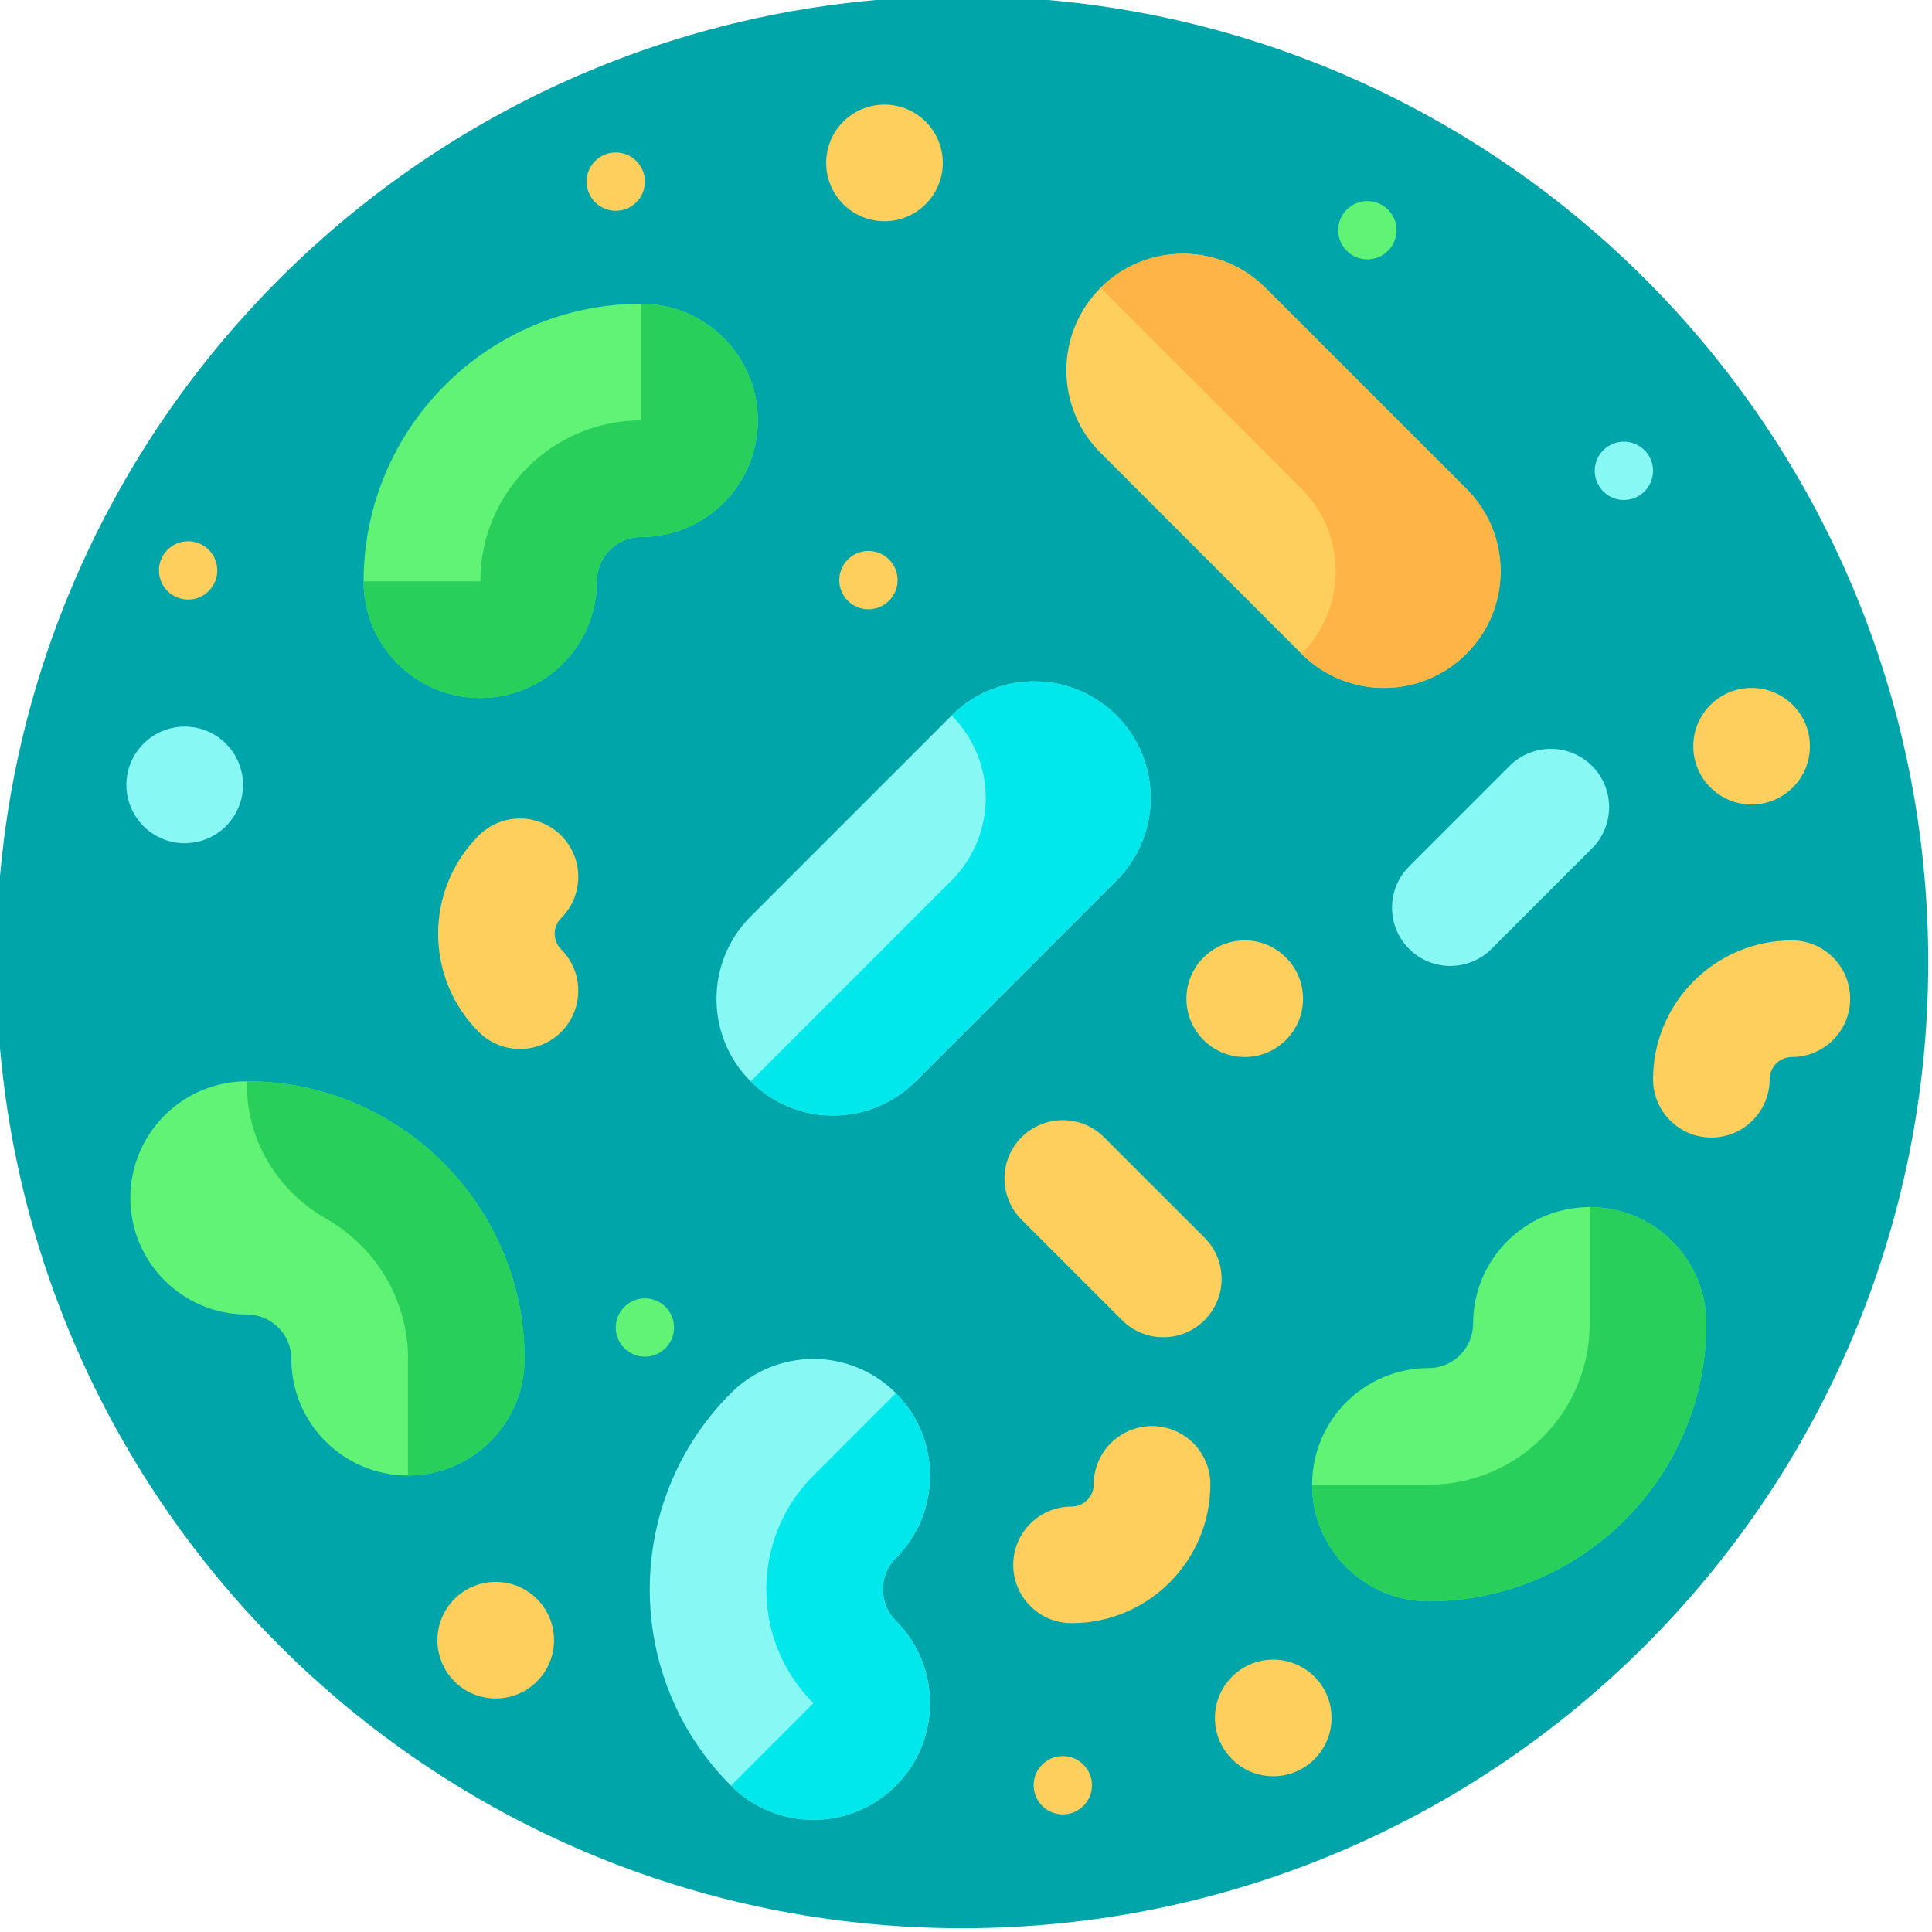
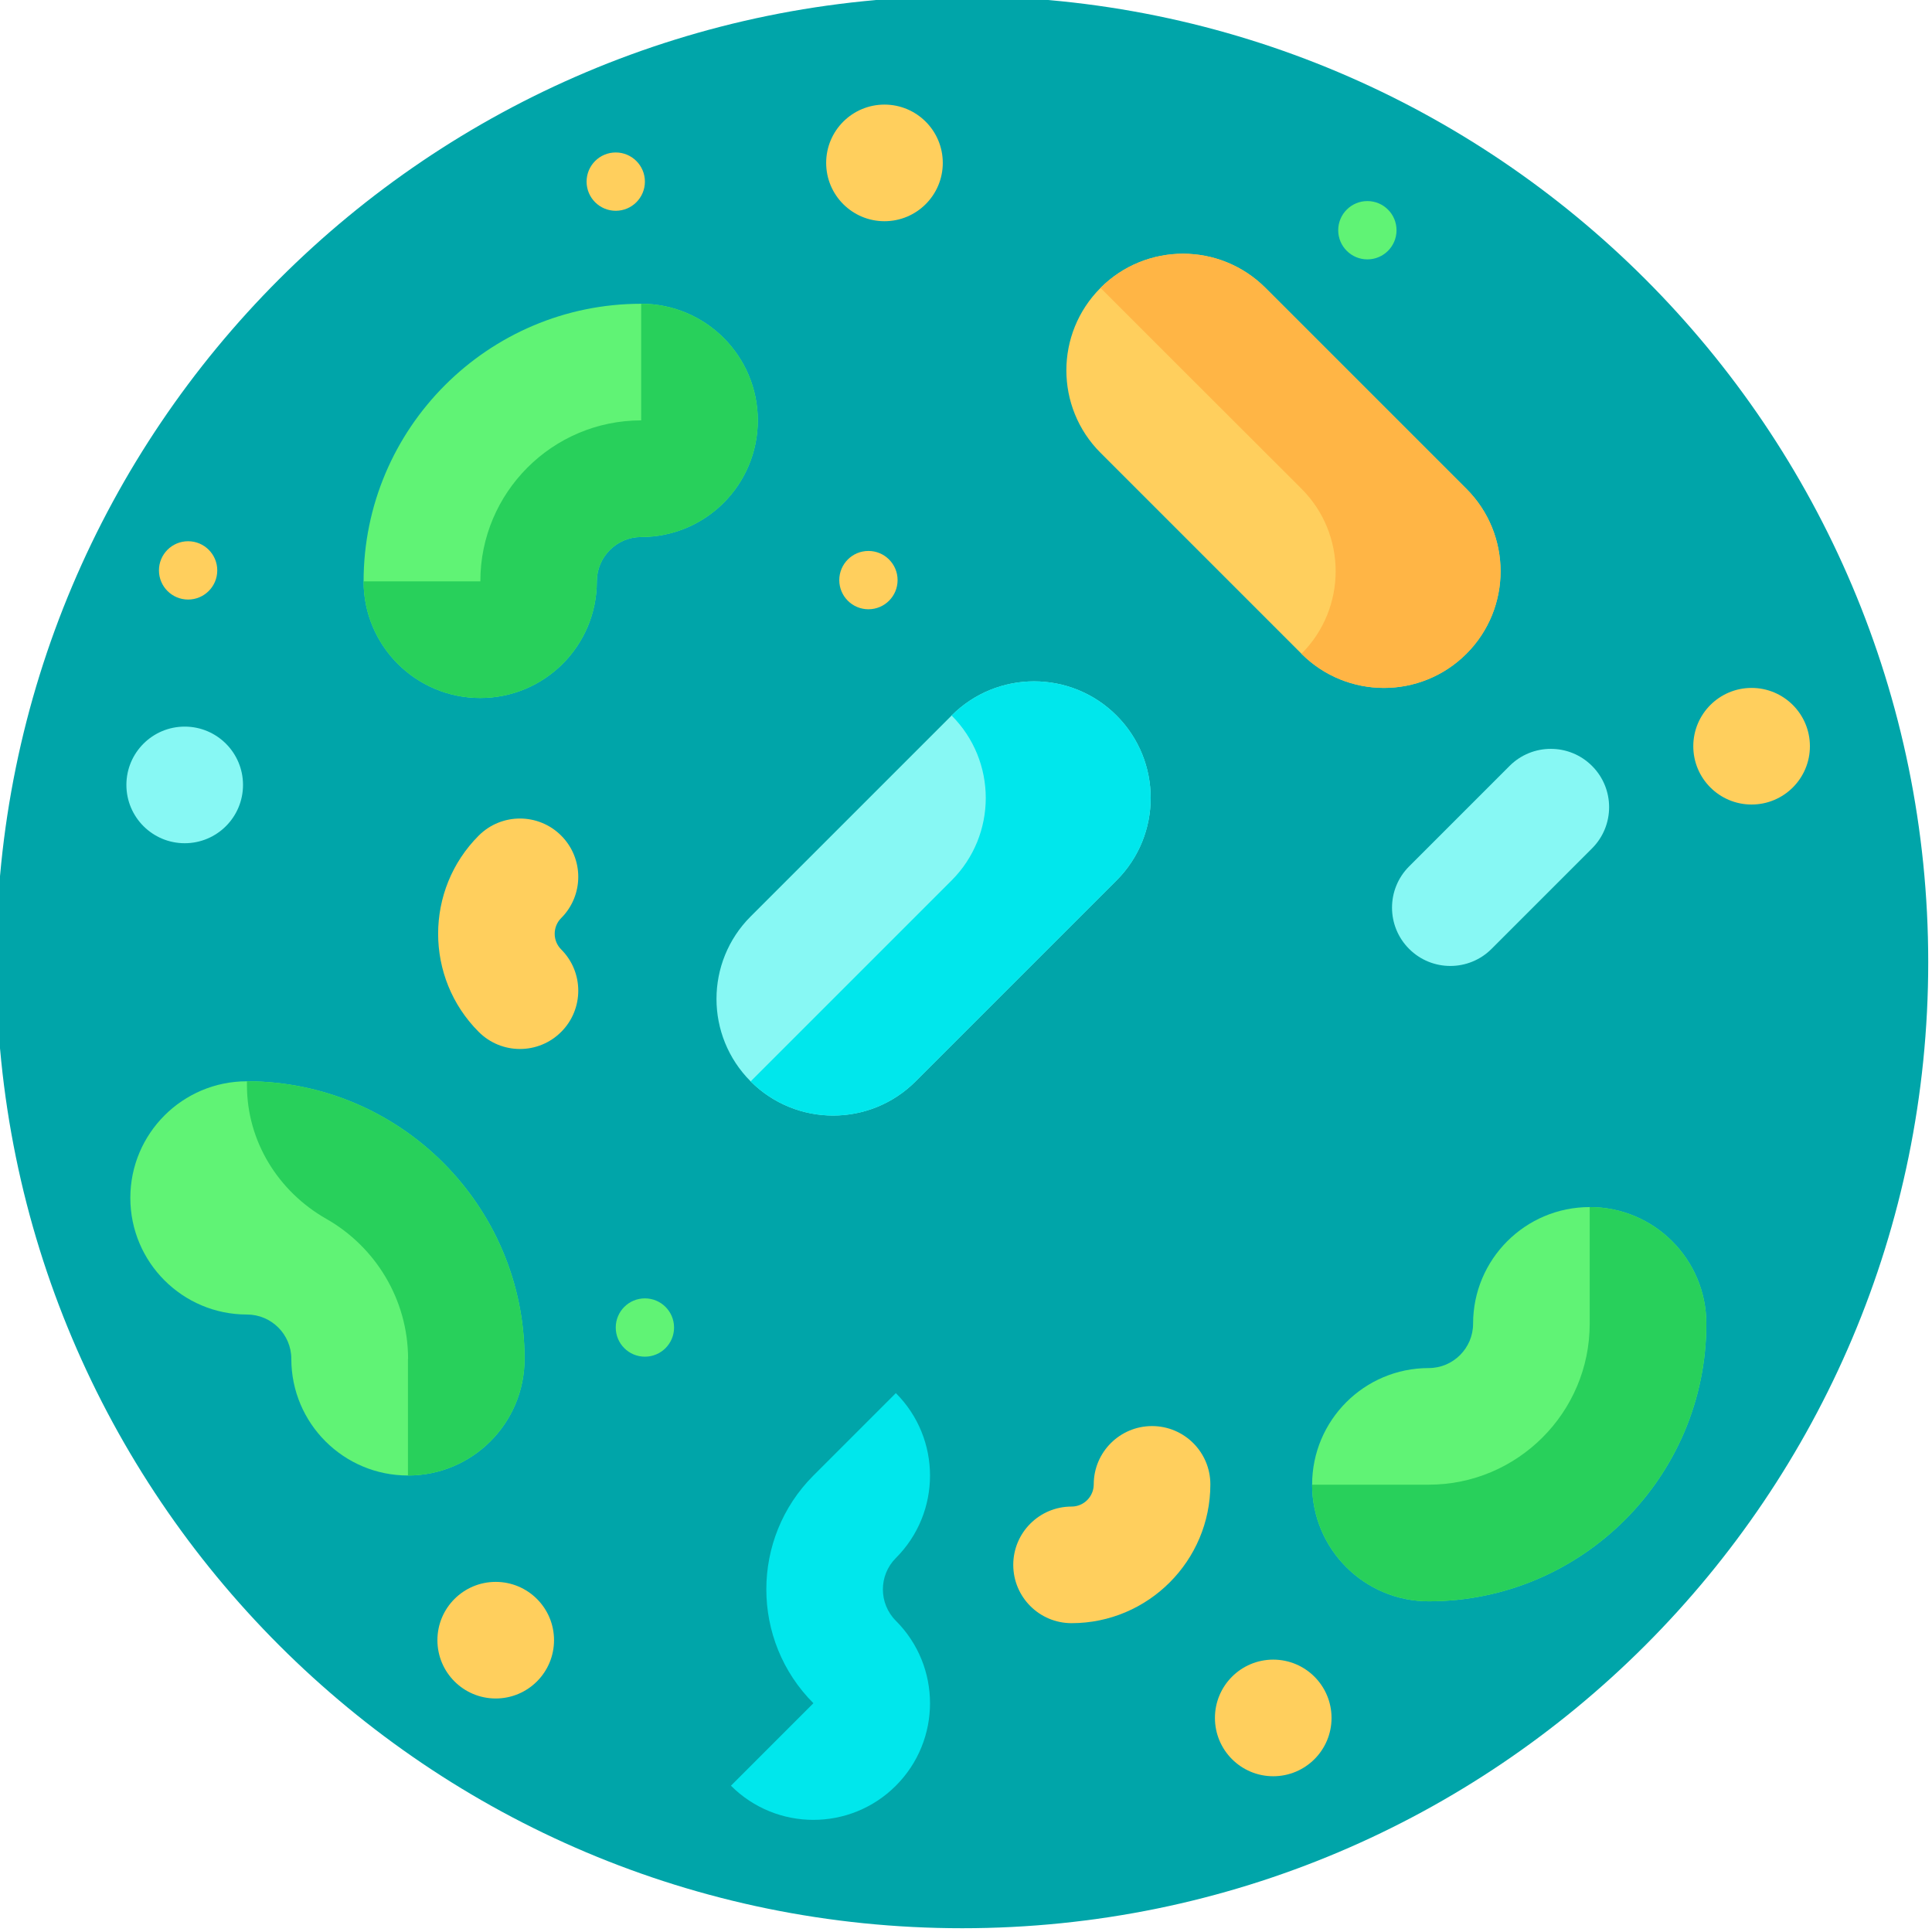
<svg xmlns="http://www.w3.org/2000/svg" height="512pt" viewBox="1 1 512 512" width="512pt">
  <path d="m512 256c0 141.387-114.613 256-256 256s-256-114.613-256-256 114.613-256 256-256 256 114.613 256 256zm0 0" fill="#00a5a9" />
  <path d="m170.922 81.5c-40.562 0-73.566 33.004-73.566 73.57 0 17.07 13.84 30.906 30.906 30.906 17.066 0 30.906-13.836 30.906-30.906 0-6.484 5.273-11.758 11.754-11.758 17.07 0 30.906-13.836 30.906-30.906 0-17.066-13.836-30.906-30.906-30.906zm0 0" fill="#60f375" />
  <path d="m170.922 112.406c-23.523 0-42.66 19.141-42.621 42.664 0 0-.012 0-.039 0h-30.906v.008c.004 17.066 13.84 30.898 30.906 30.898 17.066 0 30.906-13.836 30.906-30.906 0-6.484 5.273-11.758 11.754-11.758 17.07 0 30.906-13.836 30.906-30.906 0-17.062-13.828-30.895-30.887-30.906h-.02zm0 0" fill="#28d05b" />
  <path d="m66.445 287.551c-17.066 0-30.906 13.84-30.906 30.906 0 17.07 13.84 30.906 30.906 30.906 6.484 0 11.758 5.273 11.758 11.758 0 17.066 13.84 30.902 30.906 30.902s30.906-13.836 30.906-30.902c0-40.566-33.004-73.57-73.57-73.57zm0 0" fill="#60f375" />
  <path d="m109.109 392.023c17.066 0 30.906-13.836 30.906-30.902 0-40.566-33.004-73.57-73.57-73.57v1.07c0 14.762 8.215 28.094 21.043 35.395 12.906 7.348 21.633 21.227 21.66 37.102 0 0-.012.004-.039.004zm0 0" fill="#28d05b" />
  <path d="m422.289 320.887c-17.066 0-30.906 13.84-30.906 30.906 0 6.484-5.273 11.758-11.754 11.758-17.07 0-30.906 13.84-30.906 30.906 0 17.07 13.836 30.906 30.906 30.906 40.562 0 73.566-33.004 73.566-73.57 0-17.066-13.836-30.906-30.906-30.906zm0 0" fill="#60f375" />
  <path d="m422.289 351.793c0 23.527-19.137 42.664-42.66 42.664h-30.906v.004c0 17.066 13.84 30.902 30.906 30.902 40.562 0 73.566-33.004 73.566-73.57 0-17.066-13.832-30.898-30.895-30.906h-.012zm0 0" fill="#28d05b" />
-   <path d="m238.414 430.523c-4.586-4.586-4.586-12.047-.004-16.629 12.07-12.07 12.07-31.637 0-43.707-12.066-12.07-31.637-12.07-43.707 0-28.684 28.684-28.684 75.355.004 104.043 12.07 12.066 31.637 12.066 43.707 0 12.066-12.07 12.066-31.641 0-43.707zm0 0" fill="#87f8f4" />
  <path d="m194.707 474.23c12.07 12.07 31.637 12.07 43.707 0 12.066-12.07 12.066-31.641 0-43.707-4.586-4.586-4.586-12.043-.004-16.629 12.07-12.07 12.07-31.637 0-43.707l-21.855 21.855c-16.633 16.637-16.629 43.703.035 60.359 0 0-.012-.008-.031-.027zm0 0" fill="#00e7ec" />
  <path d="m296.891 190.617c-12.07-12.07-31.637-12.07-43.707 0l-53.254 53.254c-12.07 12.07-12.07 31.637 0 43.707 6.035 6.035 13.945 9.051 21.855 9.051 7.906 0 15.816-3.016 21.852-9.051l53.254-53.254c12.07-12.07 12.07-31.637 0-43.707zm0 0" fill="#87f8f4" />
  <path d="m253.184 190.617c12.07 12.07 12.07 31.637 0 43.707l-53.254 53.254c6.035 6.035 13.945 9.055 21.855 9.055 7.906 0 15.816-3.02 21.852-9.055l53.254-53.254c12.07-12.07 12.07-31.637 0-43.707-12.066-12.07-31.637-12.07-43.707 0zm0 0" fill="#00e7ec" />
  <path d="m389.613 130.543-53.254-53.25c-12.07-12.07-31.637-12.07-43.707 0-12.07 12.07-12.07 31.637 0 43.707l53.254 53.254c6.035 6.031 13.941 9.051 21.852 9.051 7.91 0 15.82-3.02 21.855-9.055 12.07-12.07 12.07-31.637 0-43.707zm0 0" fill="#ffcf5d" />
  <path d="m389.613 130.543-53.254-53.25c-12.07-12.07-31.641-12.07-43.707 0l21.852 21.852 31.387 31.355c12.09 12.074 12.098 31.668.016 43.75l.031.031c6.027 6.016 13.926 9.023 21.824 9.023 7.91 0 15.816-3.02 21.852-9.051 12.07-12.07 12.07-31.641 0-43.711zm0 0" fill="#ffb545" />
  <g fill="#ffcf5d">
    <path d="m250.848 44.172c0 8.535-6.918 15.453-15.453 15.453-8.535 0-15.453-6.918-15.453-15.453s6.918-15.453 15.453-15.453c8.535 0 15.453 6.918 15.453 15.453zm0 0" />
    <path d="m480.645 198.758c0 8.531-6.918 15.449-15.453 15.449s-15.453-6.918-15.453-15.449c0-8.535 6.918-15.453 15.453-15.453s15.453 6.918 15.453 15.453zm0 0" />
    <path d="m353.871 456.27c0 8.535-6.918 15.453-15.453 15.453-8.531 0-15.449-6.918-15.449-15.453 0-8.535 6.918-15.453 15.449-15.453 8.535 0 15.453 6.918 15.453 15.453zm0 0" />
-     <path d="m346.316 265.672c0 8.535-6.918 15.453-15.449 15.453-8.535 0-15.453-6.918-15.453-15.453 0-8.531 6.918-15.453 15.453-15.453 8.531 0 15.449 6.922 15.449 15.453zm0 0" />
    <path d="m147.824 435.664c0 8.535-6.918 15.453-15.453 15.453s-15.453-6.918-15.453-15.453c0-8.531 6.918-15.449 15.453-15.449s15.453 6.918 15.453 15.449zm0 0" />
  </g>
  <path d="m65.402 209.012c0 8.535-6.918 15.453-15.453 15.453-8.531 0-15.453-6.918-15.453-15.453 0-8.535 6.922-15.453 15.453-15.453 8.535 0 15.453 6.918 15.453 15.453zm0 0" fill="#87f8f4" />
  <path d="m306.305 378.922c-8.531 0-15.453 6.918-15.453 15.449 0 3.242-2.637 5.883-5.875 5.883-8.535 0-15.453 6.918-15.453 15.449 0 8.535 6.918 15.453 15.453 15.453 20.281 0 36.781-16.5 36.781-36.785 0-8.531-6.918-15.449-15.453-15.449zm0 0" fill="#ffcf5d" />
  <path d="m149.719 252.613c-2.293-2.293-2.293-6.023 0-8.316 6.035-6.035 6.035-15.816 0-21.852-6.035-6.035-15.82-6.035-21.855 0-14.34 14.344-14.34 37.676.004 52.02 6.035 6.035 15.816 6.035 21.852 0s6.035-15.816 0-21.852zm0 0" fill="#ffcf5d" />
  <path d="m422.906 203.98c-6.035-6.035-15.82-6.035-21.855 0l-26.625 26.629c-6.035 6.035-6.035 15.816 0 21.852 3.016 3.02 6.973 4.527 10.926 4.527 3.953 0 7.91-1.508 10.926-4.527l26.625-26.625c6.039-6.035 6.039-15.82.004-21.855zm0 0" fill="#87f8f4" />
-   <path d="m320.211 329.004-26.629-26.625c-6.031-6.031-15.816-6.035-21.852 0-6.035 6.035-6.035 15.82 0 21.855l26.625 26.625c3.02 3.02 6.973 4.527 10.926 4.527 3.957 0 7.91-1.508 10.93-4.527 6.035-6.035 6.035-15.82 0-21.855zm0 0" fill="#ffcf5d" />
-   <path d="m475.855 250.219c-20.281 0-36.781 16.504-36.781 36.785 0 8.535 6.918 15.453 15.449 15.453 8.535 0 15.453-6.918 15.453-15.453 0-3.242 2.637-5.879 5.879-5.879 8.535 0 15.453-6.918 15.453-15.453 0-8.531-6.918-15.453-15.453-15.453zm0 0" fill="#ffcf5d" />
+   <path d="m475.855 250.219zm0 0" fill="#ffcf5d" />
  <path d="m58.578 152.16c0 4.266-3.461 7.727-7.727 7.727-4.266 0-7.727-3.461-7.727-7.727 0-4.27 3.461-7.727 7.727-7.727 4.266 0 7.727 3.457 7.727 7.727zm0 0" fill="#ffcf5d" />
  <path d="m171.906 49.133c0 4.27-3.461 7.727-7.727 7.727-4.27 0-7.727-3.457-7.727-7.727 0-4.266 3.457-7.727 7.727-7.727 4.266 0 7.727 3.461 7.727 7.727zm0 0" fill="#ffcf5d" />
-   <path d="m439.074 125.773c0 4.266-3.461 7.727-7.727 7.727-4.27 0-7.727-3.461-7.727-7.727 0-4.27 3.457-7.727 7.727-7.727 4.266 0 7.727 3.457 7.727 7.727zm0 0" fill="#87f8f4" />
  <path d="m371.094 62.012c0 4.27-3.457 7.727-7.727 7.727-4.266 0-7.727-3.457-7.727-7.727 0-4.266 3.461-7.727 7.727-7.727 4.27 0 7.727 3.461 7.727 7.727zm0 0" fill="#60f375" />
  <path d="m238.871 154.734c0 4.27-3.461 7.727-7.727 7.727-4.27 0-7.727-3.457-7.727-7.727 0-4.266 3.457-7.727 7.727-7.727 4.266 0 7.727 3.461 7.727 7.727zm0 0" fill="#ffcf5d" />
-   <path d="m290.383 474.109c0 4.27-3.461 7.727-7.727 7.727s-7.727-3.457-7.727-7.727c0-4.266 3.461-7.727 7.727-7.727s7.727 3.461 7.727 7.727zm0 0" fill="#ffcf5d" />
  <path d="m179.633 352.809c0 4.27-3.461 7.727-7.727 7.727-4.27 0-7.727-3.457-7.727-7.727 0-4.266 3.457-7.727 7.727-7.727 4.266 0 7.727 3.461 7.727 7.727zm0 0" fill="#60f375" />
</svg>